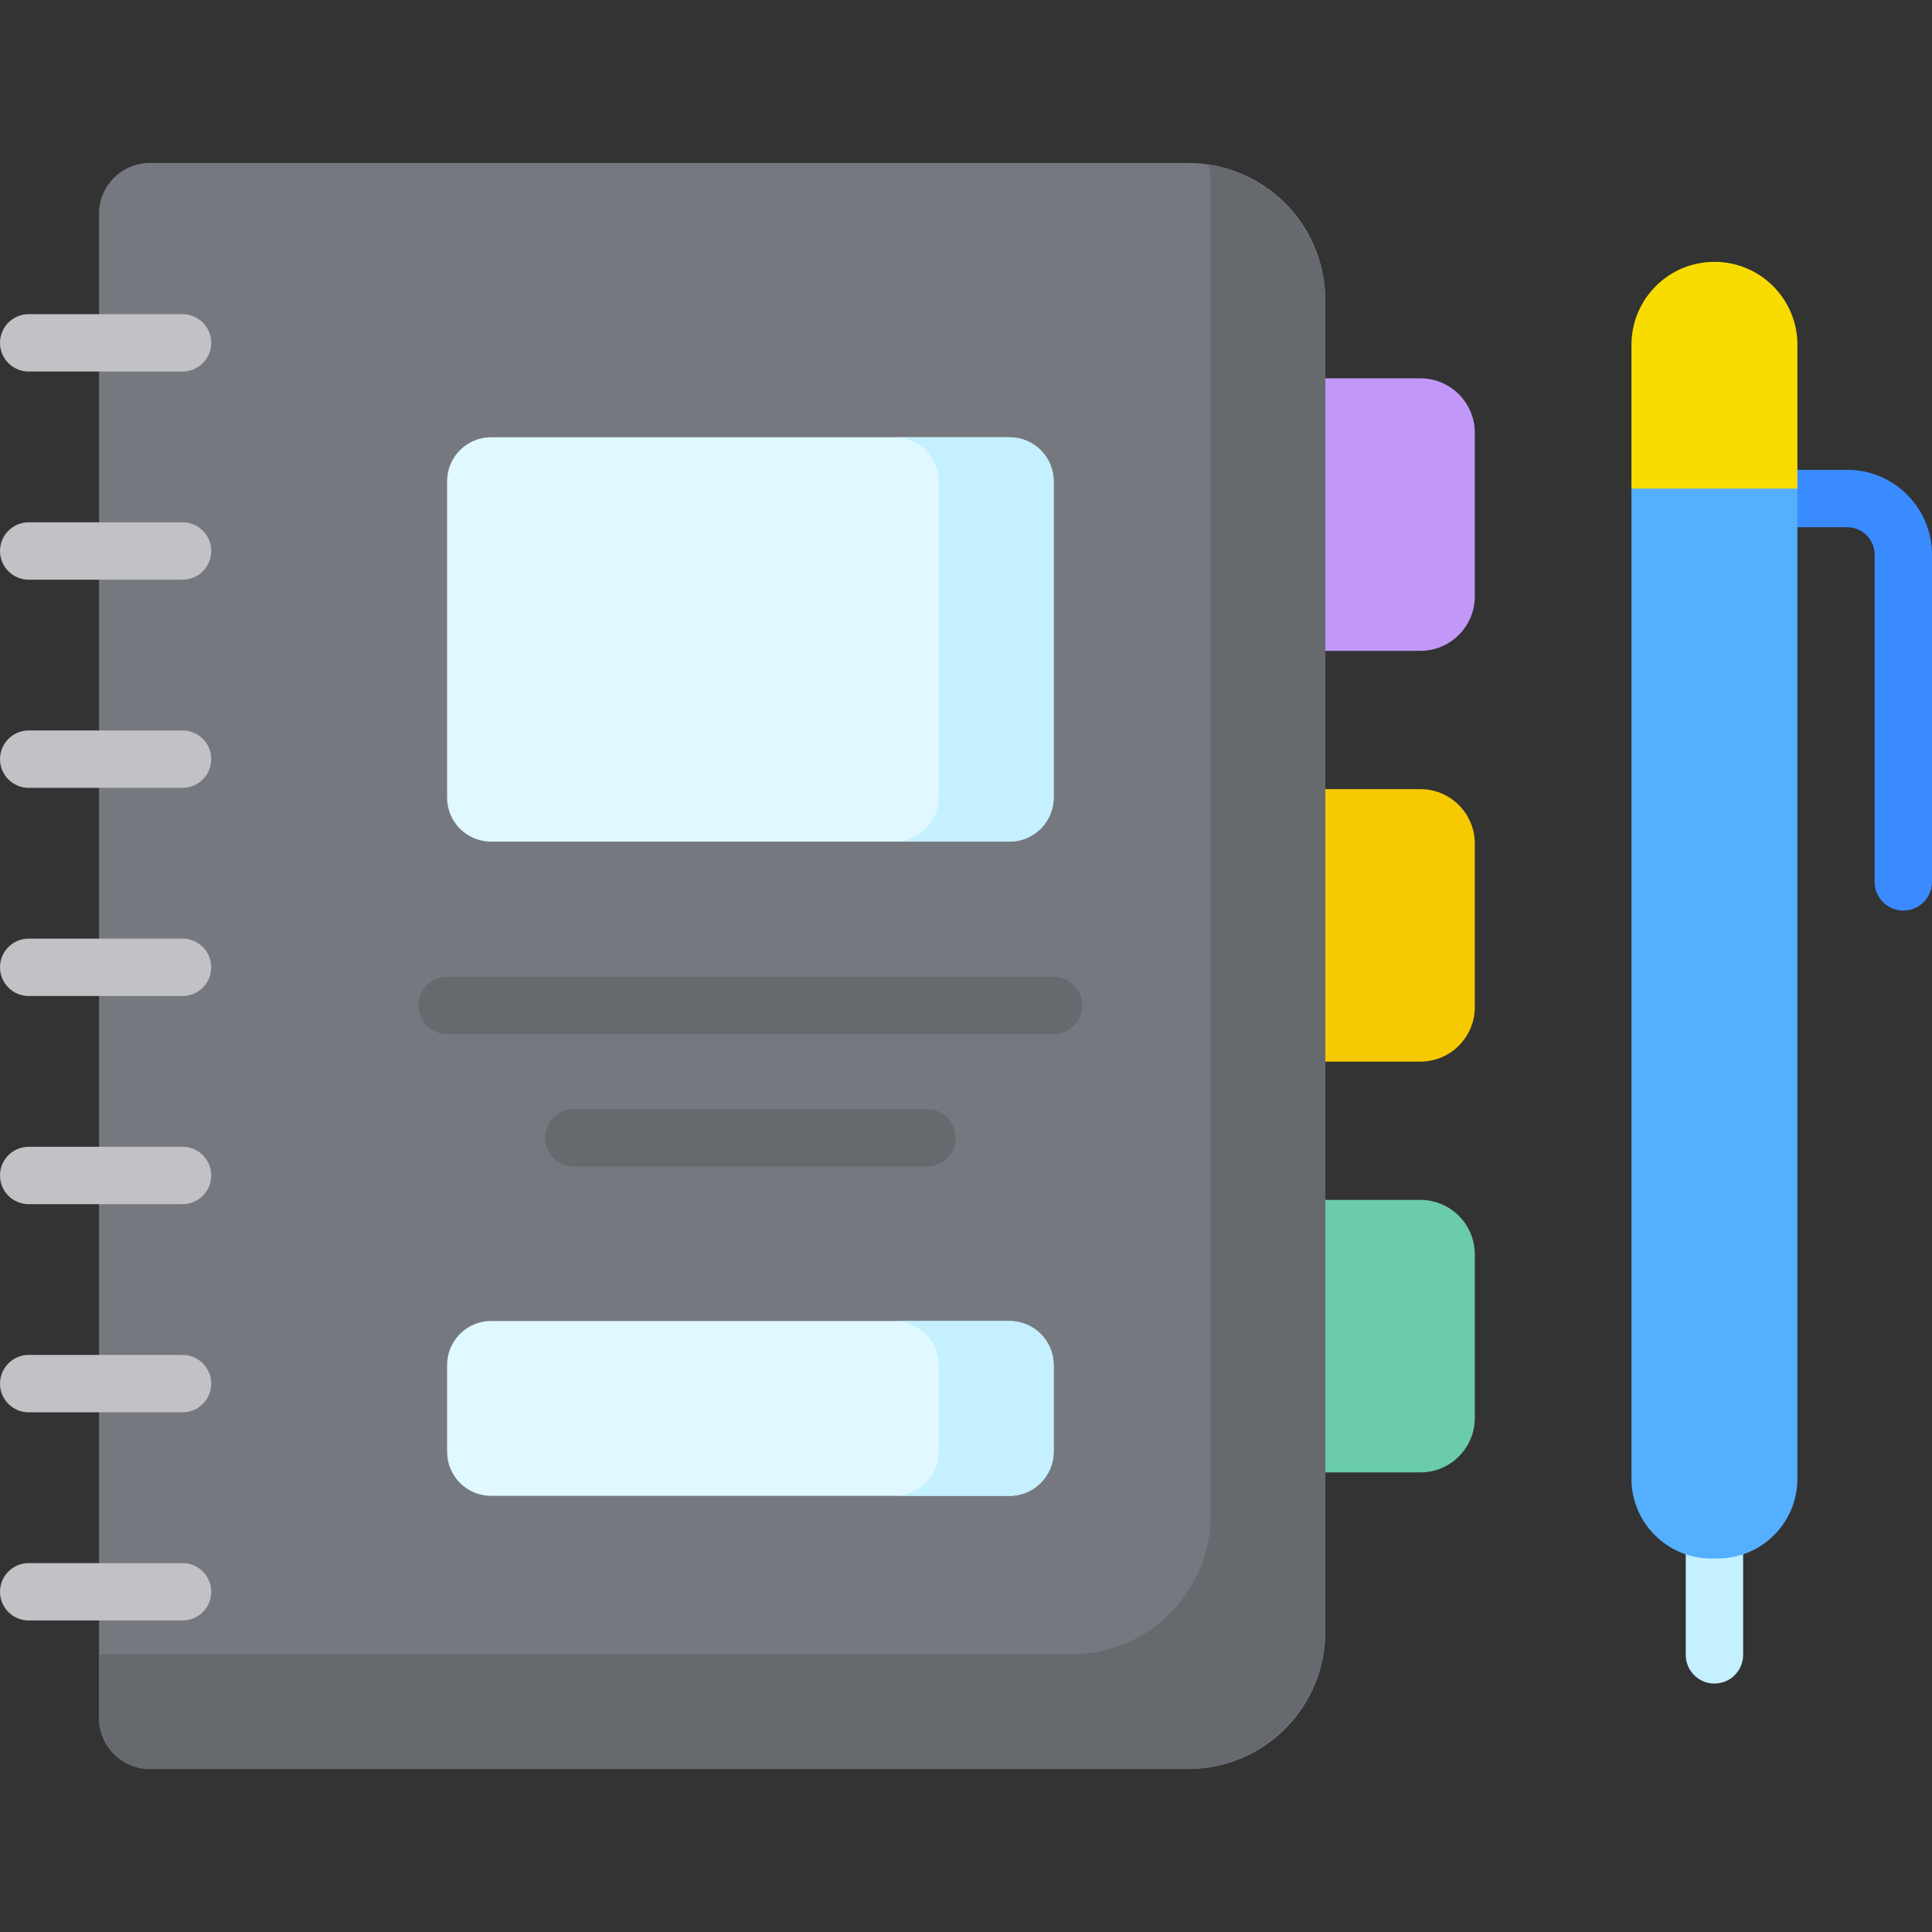
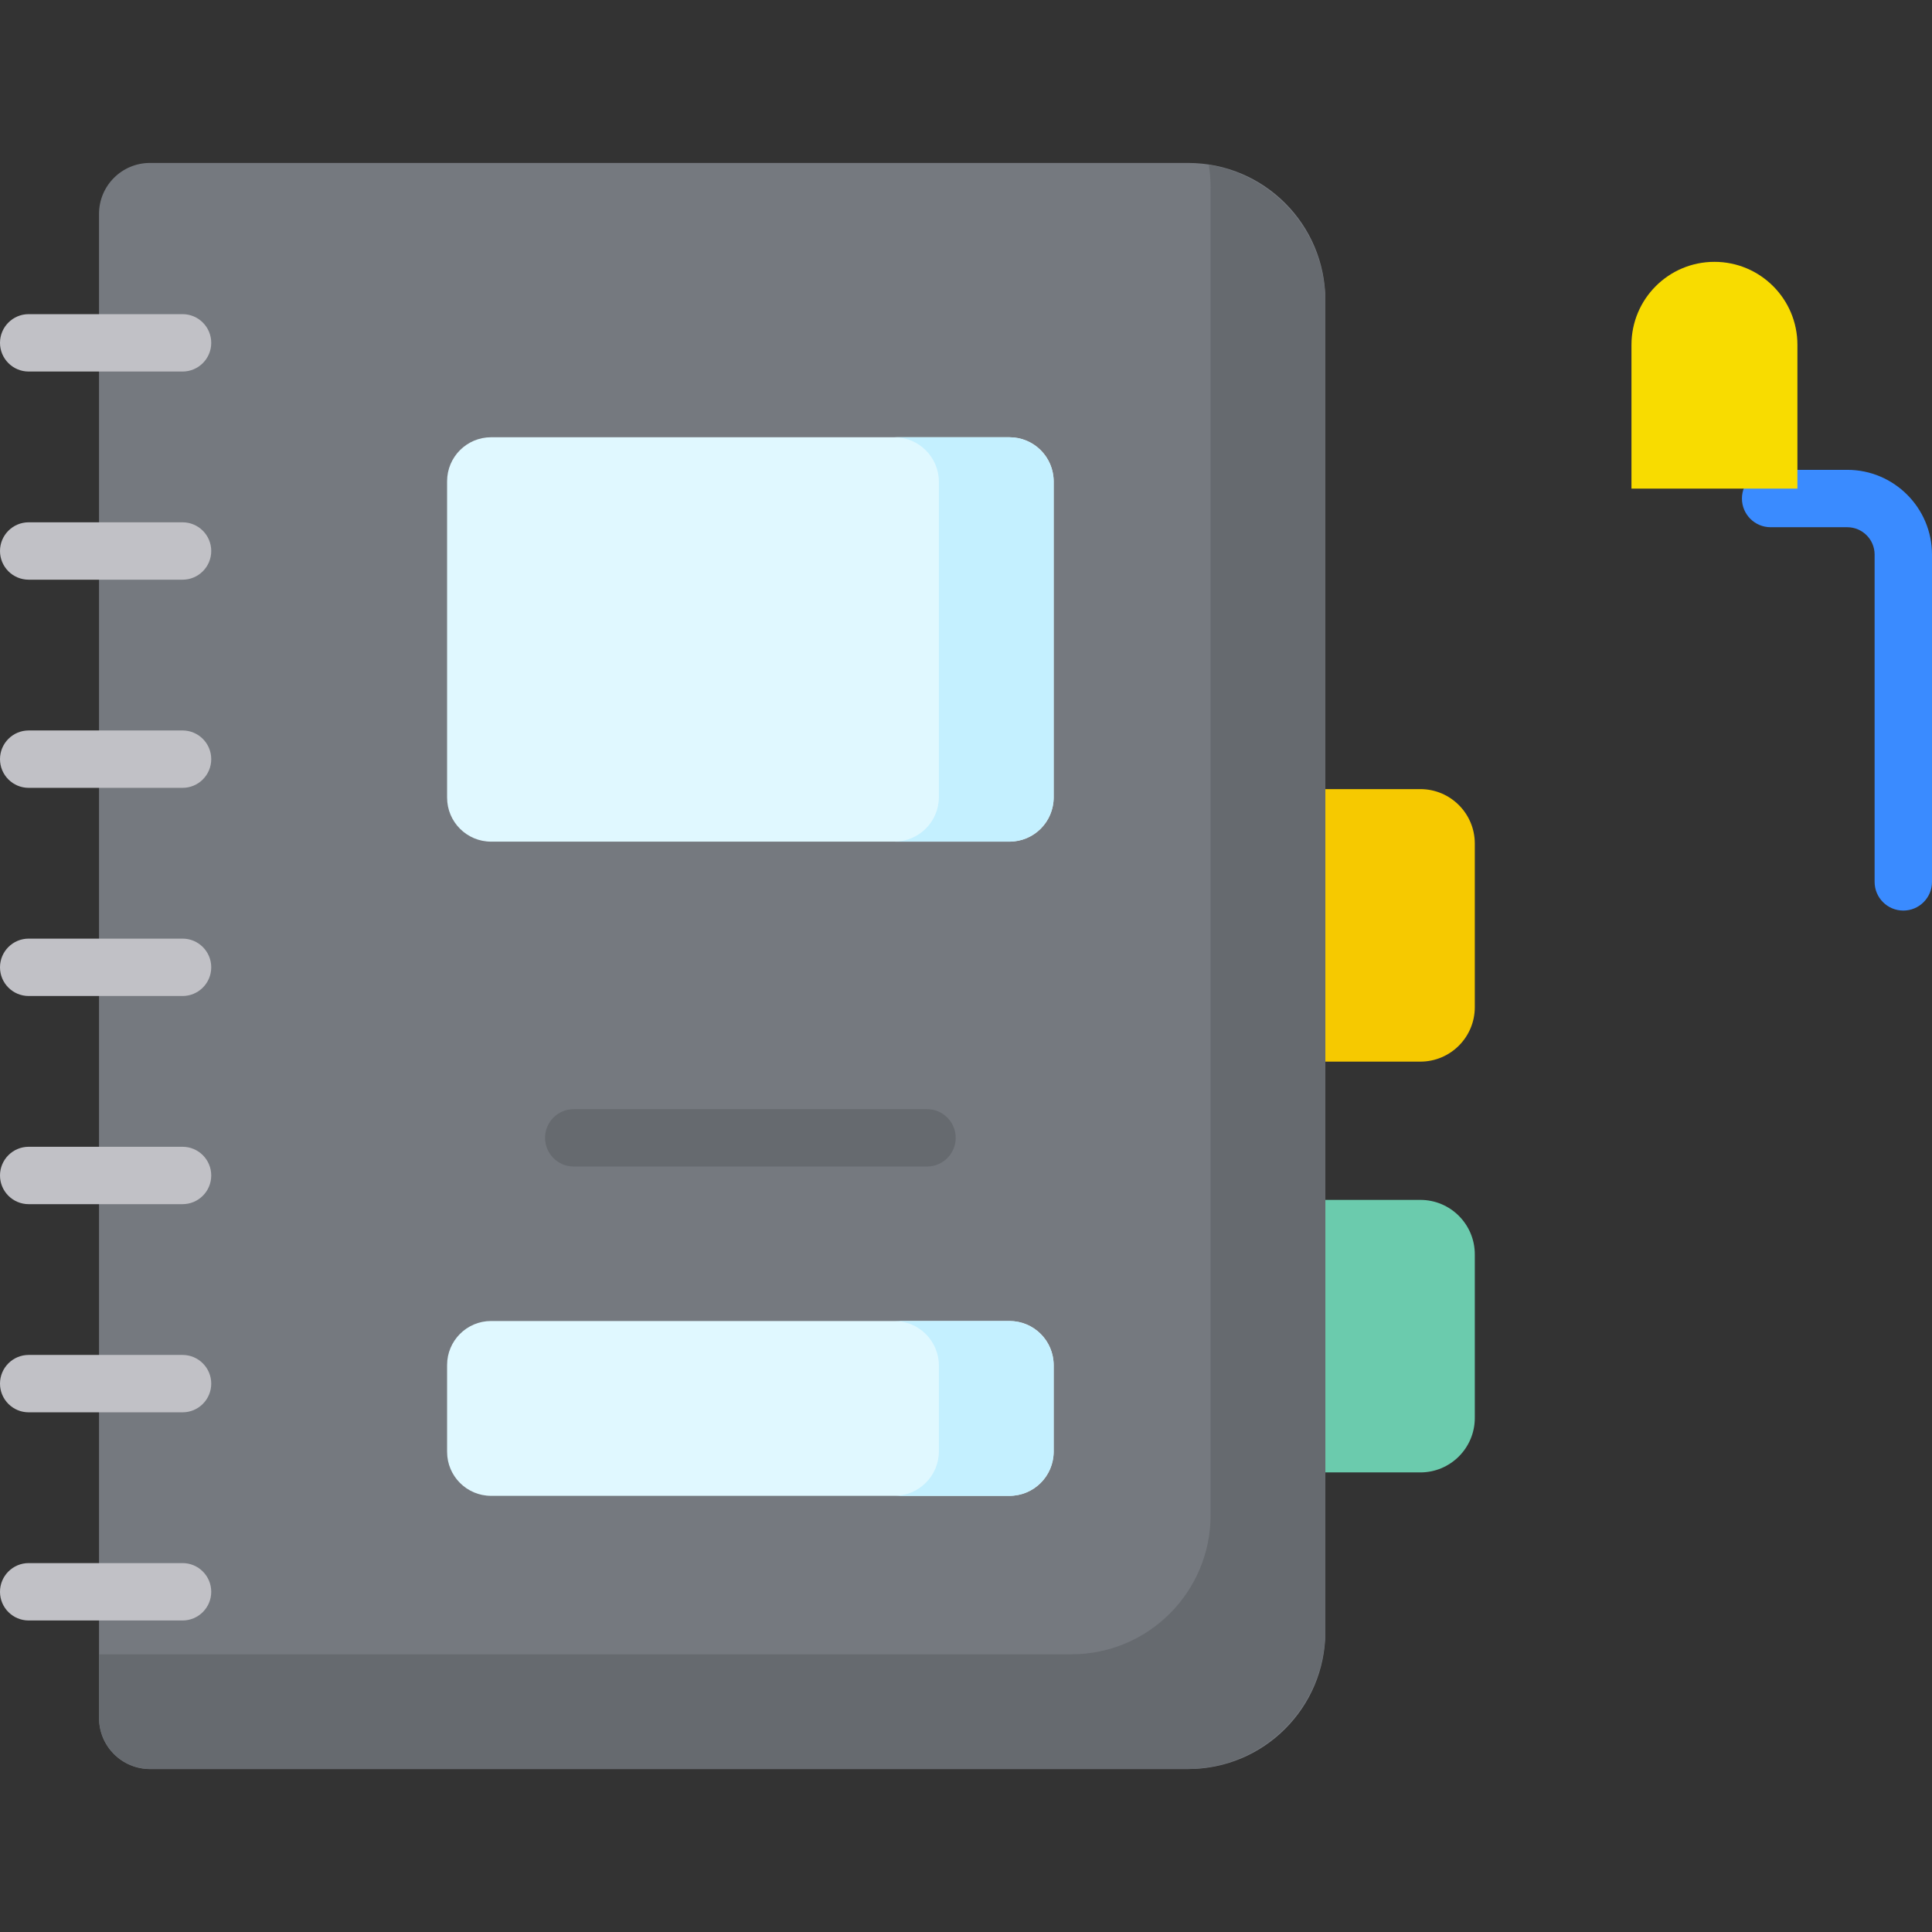
<svg xmlns="http://www.w3.org/2000/svg" id="Layer_1" enable-background="new 0 0 512 512" viewBox="0 0 512 512">
  <rect x="0" y="0" width="512" height="512" fill="#333333" stroke="none" />
  <g>
    <g>
      <path d="m504.396 241.312c-4.2 0-7.604-3.404-7.604-7.604v-86.744c0-3.995-3.25-7.244-7.244-7.244h-20.312c-4.2 0-7.604-3.404-7.604-7.604s3.404-7.604 7.604-7.604h20.312c12.38 0 22.451 10.072 22.451 22.452v86.744c.001 4.2-3.403 7.604-7.603 7.604z" fill="#3a8bff" />
    </g>
    <g>
-       <path d="m454.344 446.158c-4.2 0-7.604-3.404-7.604-7.604v-29.59c0-4.199 3.404-7.604 7.604-7.604s7.604 3.404 7.604 7.604v29.59c0 4.199-3.404 7.604-7.604 7.604z" fill="#c4f0ff" />
-     </g>
+       </g>
    <g>
      <g>
-         <path d="m376.404 172.479h-35.309v-72.22h35.309c7.972 0 14.434 6.462 14.434 14.434v43.352c0 7.972-6.462 14.434-14.434 14.434z" fill="#c198f7" />
-       </g>
+         </g>
      <g>
        <path d="m376.404 281.342h-35.309v-72.22h35.309c7.972 0 14.434 6.462 14.434 14.434v43.352c0 7.972-6.462 14.434-14.434 14.434z" fill="#f6c900" />
      </g>
      <g>
        <path d="m376.404 390.205h-35.309v-72.22h35.309c7.972 0 14.434 6.462 14.434 14.434v43.353c0 7.97-6.462 14.433-14.434 14.433z" fill="#6bcbad" />
      </g>
    </g>
    <g>
      <path d="m314.875 468.818h-275.134c-7.456 0-13.5-6.044-13.5-13.5v-398.636c0-7.456 6.044-13.5 13.5-13.5h275.134c20.08 0 36.358 16.278 36.358 36.358v352.92c0 20.08-16.278 36.358-36.358 36.358z" fill="#75797f" />
    </g>
    <g>
      <path d="m320.331 43.668c.316 1.94.487 3.93.487 5.959v351.913c0 20.358-16.503 36.862-36.862 36.862h-257.714v16.729c0 7.559 6.128 13.687 13.687 13.687h274.443c20.358 0 36.862-16.503 36.862-36.862v-351.913c-.001-18.328-13.38-33.525-30.903-36.375z" fill="#666a6f" />
    </g>
    <g>
      <path d="m267.569 223.043h-137.42c-6.442 0-11.664-5.222-11.664-11.664v-83.838c0-6.442 5.222-11.664 11.664-11.664h137.42c6.442 0 11.664 5.222 11.664 11.664v83.838c0 6.441-5.222 11.664-11.664 11.664z" fill="#e0f8ff" />
    </g>
    <g>
      <path d="m267.569 396.413h-137.42c-6.442 0-11.664-5.222-11.664-11.664v-23.006c0-6.442 5.222-11.664 11.664-11.664h137.42c6.442 0 11.664 5.222 11.664 11.664v23.006c0 6.442-5.222 11.664-11.664 11.664z" fill="#e0f8ff" />
    </g>
    <g>
      <path d="m267.407 115.877h-30.416c6.531 0 11.826 5.295 11.826 11.826v83.514c0 6.531-5.295 11.826-11.826 11.826h30.416c6.531 0 11.826-5.295 11.826-11.826v-83.514c0-6.531-5.294-11.826-11.826-11.826z" fill="#c4f0ff" />
    </g>
    <g>
      <path d="m267.407 350.079h-30.416c6.531 0 11.826 5.295 11.826 11.826v22.683c0 6.531-5.295 11.826-11.826 11.826h30.416c6.531 0 11.826-5.295 11.826-11.826v-22.683c0-6.531-5.294-11.826-11.826-11.826z" fill="#c4f0ff" />
    </g>
    <g>
-       <path d="m432.353 132.117v-2.628c0-11.675 9.465-22.646 21.14-22.646h1.701c11.675 0 21.14 10.971 21.14 22.646v262.391c0 11.675-9.465 21.14-21.14 21.14h-1.701c-11.675 0-21.14-9.465-21.14-21.14z" fill="#54afff" />
-     </g>
+       </g>
    <g>
      <path d="m476.334 129.489v-38.108c0-12.145-9.846-21.99-21.99-21.99-12.145 0-21.99 9.845-21.99 21.99v38.107h43.98z" fill="#f8dc00" />
    </g>
    <g>
      <path d="m48.374 98.46h-40.77c-4.2 0-7.604-3.404-7.604-7.604s3.404-7.604 7.604-7.604h40.77c4.2 0 7.604 3.404 7.604 7.604s-3.404 7.604-7.604 7.604z" fill="#c1c1c6" />
    </g>
    <g>
      <path d="m48.374 153.624h-40.77c-4.2 0-7.604-3.404-7.604-7.604s3.404-7.604 7.604-7.604h40.77c4.2 0 7.604 3.404 7.604 7.604s-3.404 7.604-7.604 7.604z" fill="#c1c1c6" />
    </g>
    <g>
      <path d="m48.374 208.788h-40.77c-4.2 0-7.604-3.404-7.604-7.604s3.404-7.604 7.604-7.604h40.77c4.2 0 7.604 3.404 7.604 7.604s-3.404 7.604-7.604 7.604z" fill="#c1c1c6" />
    </g>
    <g>
      <path d="m48.374 263.952h-40.77c-4.2 0-7.604-3.404-7.604-7.604s3.404-7.604 7.604-7.604h40.77c4.2 0 7.604 3.404 7.604 7.604s-3.404 7.604-7.604 7.604z" fill="#c1c1c6" />
    </g>
    <g>
      <path d="m48.374 319.116h-40.77c-4.2 0-7.604-3.404-7.604-7.604s3.404-7.604 7.604-7.604h40.77c4.2 0 7.604 3.404 7.604 7.604s-3.404 7.604-7.604 7.604z" fill="#c1c1c6" />
    </g>
    <g>
      <path d="m48.374 374.28h-40.77c-4.2 0-7.604-3.404-7.604-7.604s3.404-7.604 7.604-7.604h40.77c4.2 0 7.604 3.404 7.604 7.604s-3.404 7.604-7.604 7.604z" fill="#c1c1c6" />
    </g>
    <g>
      <path d="m48.374 429.444h-40.77c-4.2 0-7.604-3.404-7.604-7.604 0-4.199 3.404-7.604 7.604-7.604h40.77c4.2 0 7.604 3.404 7.604 7.604s-3.404 7.604-7.604 7.604z" fill="#c1c1c6" />
    </g>
    <g>
-       <path d="m279.234 274.059h-160.749c-4.2 0-7.604-3.404-7.604-7.604s3.404-7.604 7.604-7.604h160.749c4.2 0 7.604 3.404 7.604 7.604 0 4.199-3.404 7.604-7.604 7.604z" fill="#666a6f" />
-     </g>
+       </g>
    <g>
      <path d="m245.666 309.142h-93.615c-4.2 0-7.604-3.404-7.604-7.604s3.404-7.604 7.604-7.604h93.615c4.2 0 7.604 3.404 7.604 7.604s-3.404 7.604-7.604 7.604z" fill="#666a6f" />
    </g>
  </g>
  <g />
  <g />
  <g />
  <g />
  <g />
  <g />
  <g />
  <g />
  <g />
  <g />
  <g />
  <g />
  <g />
  <g />
  <g />
</svg>